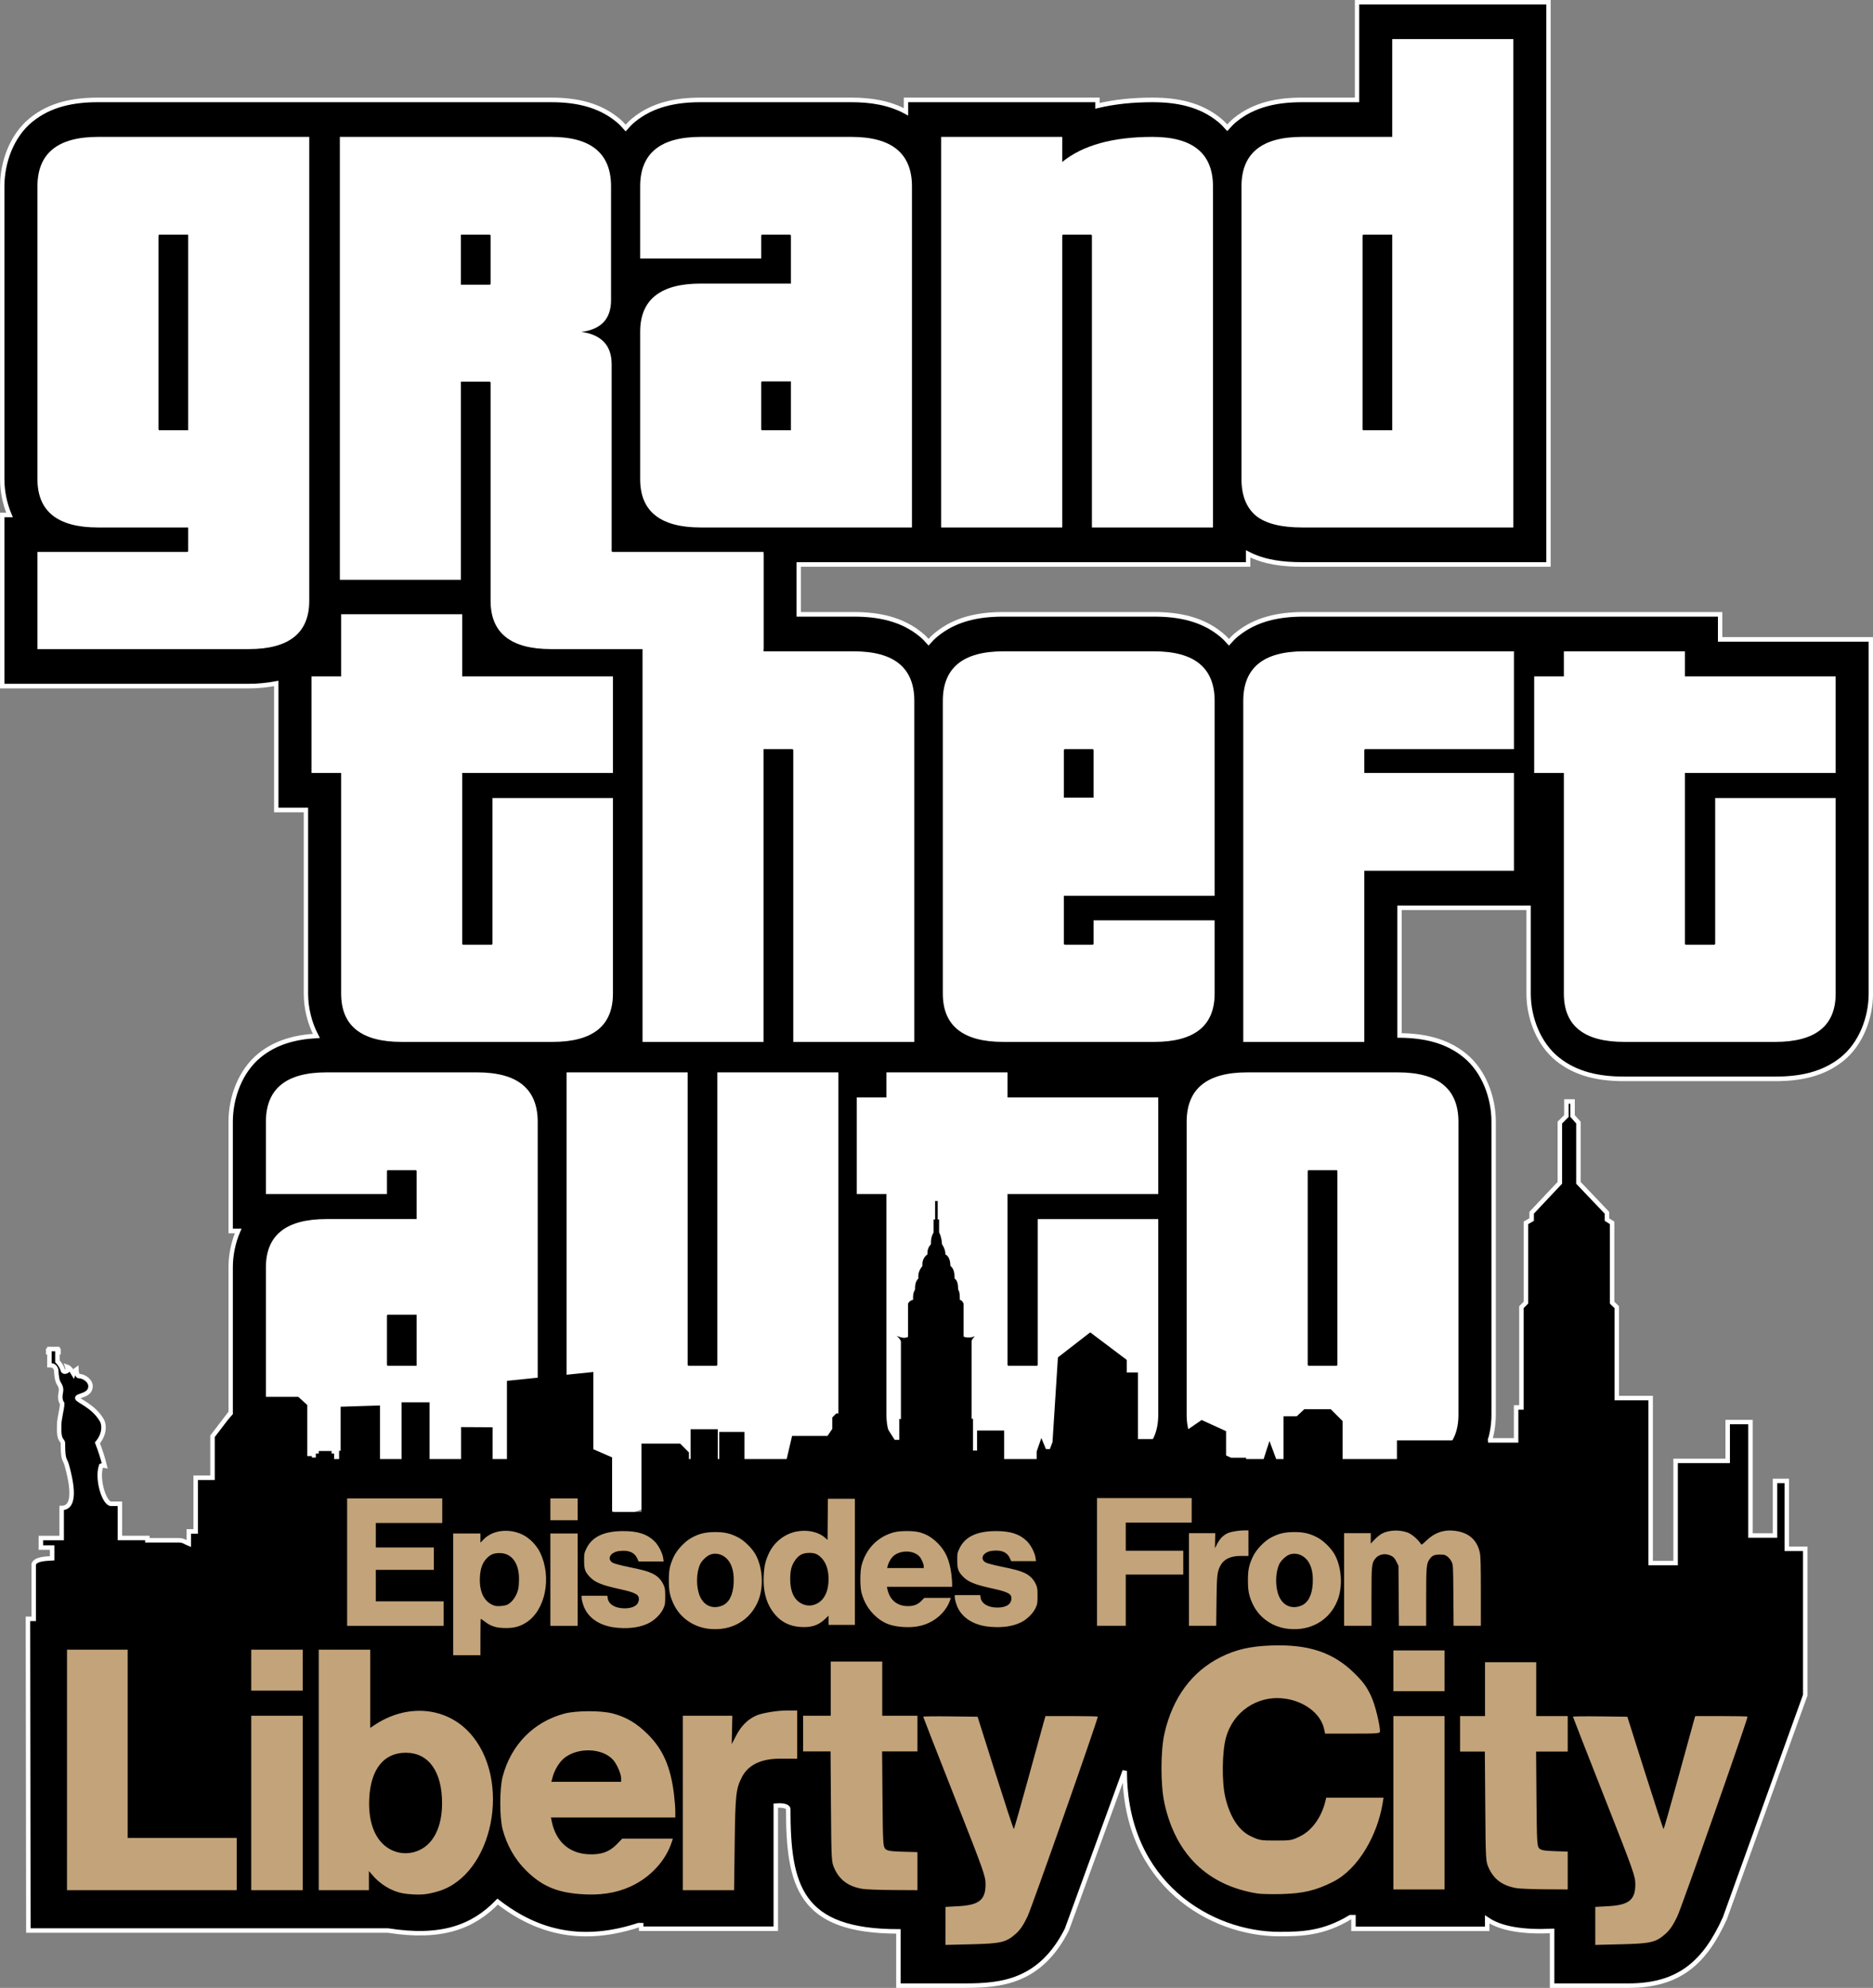
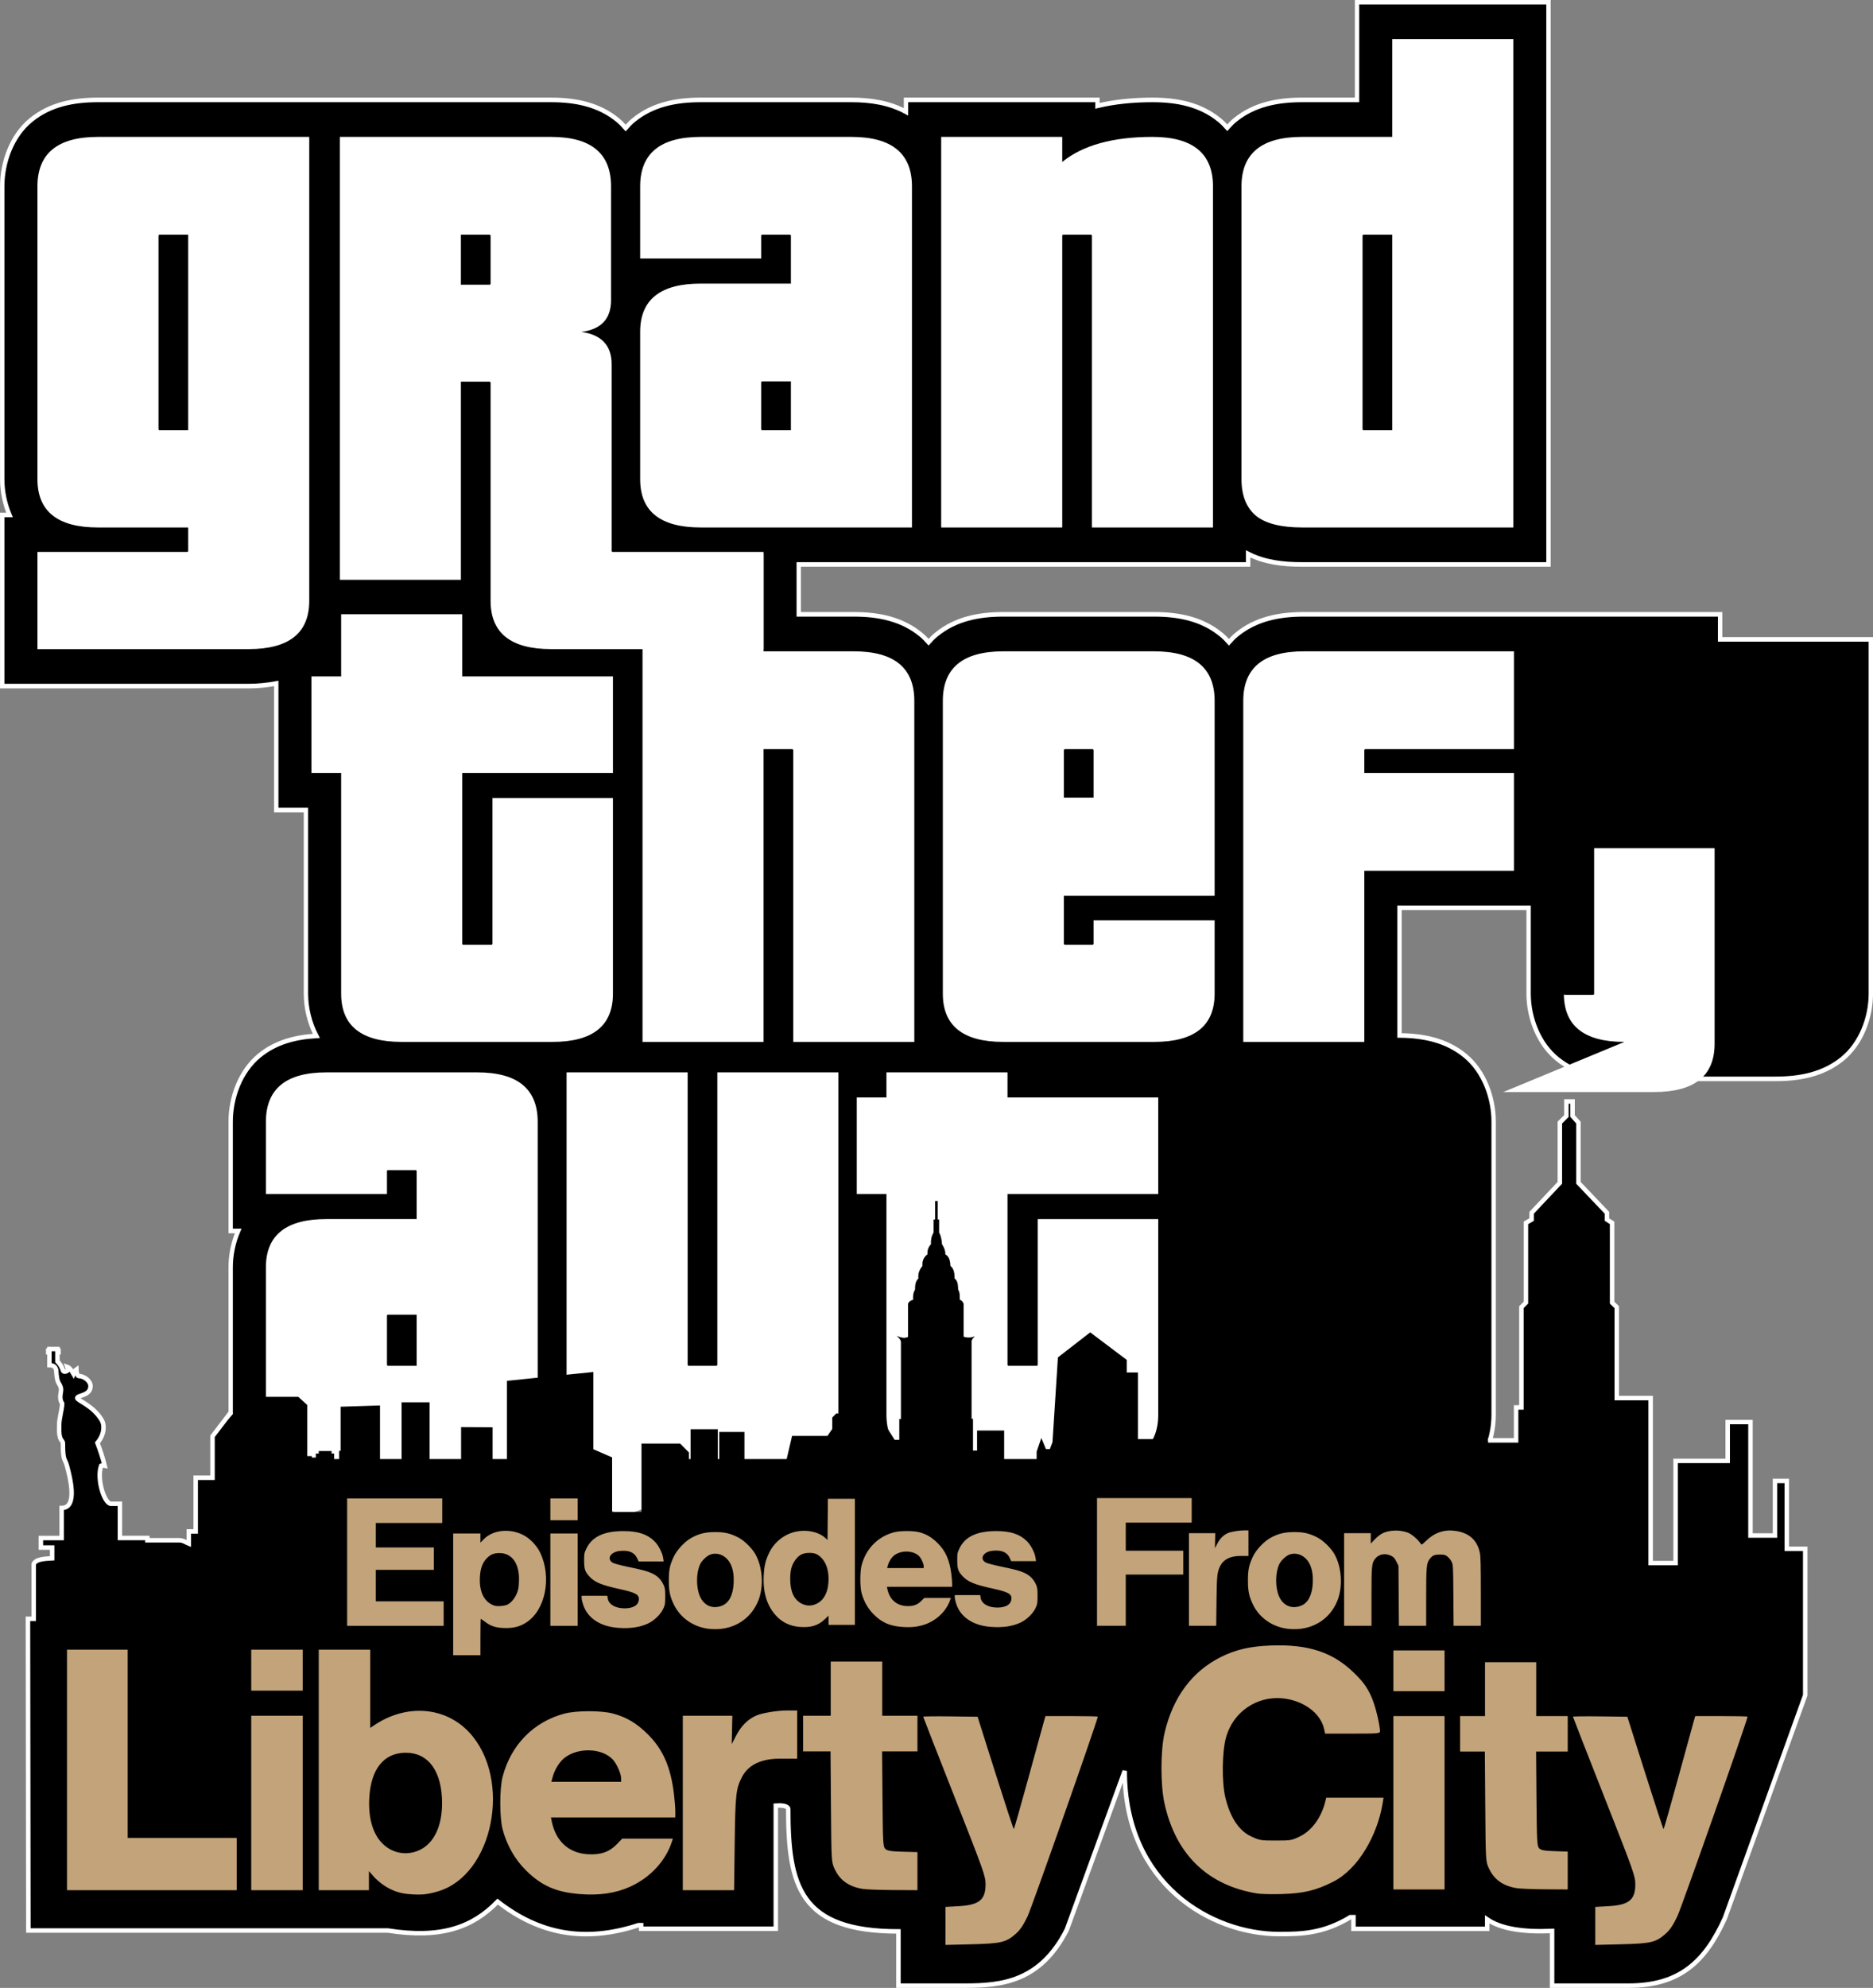
<svg xmlns="http://www.w3.org/2000/svg" xmlns:ns1="http://www.inkscape.org/namespaces/inkscape" xmlns:ns2="http://sodipodi.sourceforge.net/DTD/sodipodi-0.dtd" width="999.967" height="1060.703" id="svg2" version="1.1" ns1:version="0.48.3.1 r9886" ns2:docname="eflc.svg">
  <rect width="100%" height="100%" fill="#808080" stroke="none" />
  <defs id="defs4" />
  <ns2:namedview id="base" pagecolor="#ffffff" bordercolor="#666666" borderopacity="1.0" ns1:pageopacity="0.0" ns1:pageshadow="2" ns1:zoom="0.12374369" ns1:cx="2682.8117" ns1:cy="651.20613" ns1:document-units="px" ns1:current-layer="layer5" showgrid="false" ns1:window-width="1295" ns1:window-height="744" ns1:window-x="65" ns1:window-y="24" ns1:window-maximized="1" fit-margin-top="0" fit-margin-left="0" fit-margin-right="0" fit-margin-bottom="0" />
  <g ns1:groupmode="layer" id="layer5" ns1:label="Warstwa#3" transform="translate(-6.456,-2744.579)" />
  <g ns1:groupmode="layer" id="layer4" ns1:label="Warstwa#2" transform="translate(-6.456,-2744.579)" />
  <g ns1:label="Layer 1" ns1:groupmode="layer" id="layer1" transform="translate(-6.456,-2744.579)">
    <g id="g3919" style="font-size:296.493px;font-style:normal;font-variant:normal;font-weight:900;font-stretch:normal;line-height:125%;letter-spacing:0px;word-spacing:0px;fill:#000000;fill-opacity:1;stroke:#0000ff;stroke-width:35.876;stroke-miterlimit:4;stroke-dasharray:none;display:inline;font-family:Pricedown;-inkscape-font-specification:Pricedown Heavy" transform="matrix(0.789,0,0,0.828,-353.499,-213.883)" />
    <g id="g3927" style="font-size:296.493px;font-style:normal;font-variant:normal;font-weight:900;font-stretch:normal;line-height:125%;letter-spacing:0px;word-spacing:0px;fill:#000000;fill-opacity:1;stroke:#0000ff;stroke-width:35.876;stroke-miterlimit:4;stroke-dasharray:none;display:inline;font-family:Pricedown;-inkscape-font-specification:Pricedown Heavy" transform="matrix(0.789,0,0,0.828,-353.499,-213.883)" />
    <g id="g3935" style="font-size:296.493px;font-style:normal;font-variant:normal;font-weight:900;font-stretch:normal;line-height:125%;letter-spacing:0px;word-spacing:0px;fill:#000000;fill-opacity:1;stroke:#0000ff;stroke-width:35.876;stroke-miterlimit:4;stroke-dasharray:none;display:inline;font-family:Pricedown;-inkscape-font-specification:Pricedown Heavy" transform="matrix(0.789,0,0,0.828,-353.499,-213.883)" />
    <g id="g3945" style="font-size:296.493px;font-style:normal;font-variant:normal;font-weight:900;font-stretch:normal;line-height:125%;letter-spacing:0px;word-spacing:0px;fill:#000000;fill-opacity:1;stroke:#0000ff;stroke-width:35.876;stroke-miterlimit:4;stroke-dasharray:none;display:inline;font-family:Pricedown;-inkscape-font-specification:Pricedown Heavy" transform="matrix(0.789,0,0,0.828,-353.499,-213.883)" />
    <g id="g3949" style="font-size:296.493px;font-style:normal;font-variant:normal;font-weight:900;font-stretch:normal;line-height:125%;letter-spacing:0px;word-spacing:0px;fill:#000000;fill-opacity:1;stroke:#ffffff;stroke-width:2.845;stroke-miterlimit:4;stroke-dasharray:none;display:inline;font-family:Pricedown;-inkscape-font-specification:Pricedown Heavy" transform="matrix(1.048,0,0,1.1,-471.749,2481.018)">
      <path style="font-size:medium;font-style:normal;font-variant:normal;font-weight:normal;font-stretch:normal;text-indent:0;text-align:start;text-decoration:none;line-height:125%;letter-spacing:0;word-spacing:0;text-transform:none;direction:ltr;block-progression:tb;writing-mode:lr-tb;text-anchor:start;baseline-shift:baseline;color:#000000;fill:#000000;fill-opacity:1;fill-rule:nonzero;stroke:#ffffff;stroke-width:2.227;stroke-miterlimit:4;stroke-dasharray:none;marker:none;visibility:visible;display:inline;overflow:visible;enable-background:accumulate;font-family:Pricedown;-inkscape-font-specification:Pricedown Heavy" d="m 1147.625,240.625 0,17.938 0,29.5 -28.031,0 c -12.607,1.2e-4 -24.443,2.216 -34.156,9.781 -1.432,1.115 -2.714,2.397 -3.938,3.719 -1.223,-1.322 -2.537,-2.603 -3.969,-3.719 -9.713,-7.565 -21.518,-9.781 -34.125,-9.781 -10.004,9e-5 -19.371,0.91 -28.031,2.875 l 0,-2.875 -17.938,0 -61.656,0 -17.938,0 0,5.781 c -8.342,-4.336 -17.799,-5.781 -27.781,-5.781 l -76.812,0 c -12.607,1.2e-4 -24.443,2.216 -34.156,9.781 -1.479,1.152 -2.806,2.473 -4.062,3.844 -1.235,-1.354 -2.515,-2.638 -3.969,-3.781 -9.657,-7.595 -21.469,-9.844 -34,-9.844 l -105.281,0 -2.344,0 -15.594,0 -2.344,0 -105.281,0 c -12.607,1.2e-4 -24.443,2.216 -34.156,9.781 -9.713,7.565 -14.625,20.344 -14.625,32.188 l 0,142 c 0,5.798 1.265,11.829 3.688,17.344 l -3.688,0 0,17.938 0,65.094 125.562,0 c 4.839,-10e-6 9.509,-0.47 14.031,-1.282 l 0,43.438 0,17.938 15.125,0 0,89.094 c 0,6.936 1.83,14.183 5.281,20.5 -10.648,0.584 -20.636,3.017 -29,9.531 -9.713,7.565 -14.625,20.312 -14.625,32.156 l 0,35 0,17.938 3.812,0 c -2.514,5.599 -3.812,11.749 -3.812,17.656 l 0,71.438 c 0,11.743 5.086,24.456 14.812,31.844 9.726,7.388 21.419,9.531 33.969,9.531 l 107.625,0 17.938,0 0,-5.688 c 8.315,4.223 17.687,5.688 27.625,5.688 l 76.781,0 c 12.549,0 24.243,-2.143 33.969,-9.531 3.729,-2.833 6.757,-6.455 9.094,-10.5 2.338,4.05 5.392,7.664 9.125,10.5 9.726,7.388 21.419,9.531 33.969,9.531 l 76.781,0 c 12.549,0 24.274,-2.143 34,-9.531 1.493,-1.134 2.822,-2.419 4.094,-3.781 1.269,1.358 2.605,2.65 4.094,3.781 9.726,7.388 21.419,9.531 33.969,9.531 l 76.781,0 c 12.549,0 24.274,-2.143 34,-9.531 9.726,-7.388 14.781,-20.1 14.781,-31.844 l 0,-142.031 c -1e-4,-11.844 -4.912,-24.591 -14.625,-32.156 -9.493,-7.394 -21.026,-9.65 -33.313,-9.75 l 0,-61.938 58.281,0 7.469,0 0,41.656 c 0,11.743 5.086,24.456 14.813,31.844 9.726,7.388 21.419,9.5 33.969,9.5 l 76.812,0 c 12.549,0 24.243,-2.112 33.969,-9.5 9.726,-7.388 14.781,-20.1 14.781,-31.844 l 0,-89.094 0,-5.781 0,-12.156 0,-5.781 0,-41.094 0,-17.938 -17.938,0 -58.844,0 0,-12.156 -17.938,0 -61.687,0 -7.469,0 -10.469,0 -7.469,0 -107.062,0 c -12.607,1.2e-4 -24.443,2.248 -34.156,9.812 -1.444,1.125 -2.737,2.385 -3.969,3.719 -1.231,-1.334 -2.556,-2.594 -4,-3.719 -9.713,-7.565 -21.518,-9.812 -34.125,-9.812 l -76.812,0 c -12.607,1.2e-4 -24.412,2.248 -34.125,9.812 -1.432,1.115 -2.746,2.366 -3.969,3.688 -1.223,-1.322 -2.505,-2.572 -3.938,-3.688 -9.713,-7.565 -21.549,-9.812 -34.156,-9.812 l -28.031,0 0,-24.188 54.625,0 3.031,0 14.906,0 3.031,0 58.625,0 15.125,0 2.812,0 58.844,0 17.937,0 0,-5.125 c 8.272,4.022 17.491,5.125 27.438,5.125 l 107.625,0 17.937,0 0,-17.938 0,-236.906 0,-17.938 -17.937,0 -61.656,0 z" id="path3951" ns1:connector-curvature="0" ns2:nodetypes="cccsccccccccccssscscccccsssscccccccccscsscccsssscccssscsssscsssssssccccssssssccccccccccccccscccssscssccccccccccccscccccccc" />
    </g>
  </g>
  <g ns1:groupmode="layer" id="layer3" ns1:label="Warstwa#1" transform="translate(-6.456,-2744.579)" />
  <g ns1:groupmode="layer" id="layer2" ns1:label="Warstwa" transform="translate(-6.456,-2744.579)">
    <g transform="matrix(1.048,0,0,1.1,-471.749,2481.018)" style="font-size:296.493px;font-style:normal;font-variant:normal;font-weight:900;font-stretch:normal;line-height:125%;letter-spacing:0px;word-spacing:0px;fill:#ffffff;fill-opacity:1;stroke:none;display:inline;font-family:Pricedown;-inkscape-font-specification:Pricedown Heavy" id="text2996">
      <path d="m 475.381,554.465 0,-47.142 76.199,0 c 0.395,-2e-5 0.593,-0.198 0.593,-0.593 l 0,-11.267 -45.956,0 c -20.557,0 -30.835,-7.808 -30.835,-23.423 l 0,-142.02 c -1e-5,-16.01 10.278,-24.016 30.835,-24.016 l 107.627,0 0,225.038 c -1.5e-4,15.615 -10.279,23.423 -30.835,23.423 l -107.627,0 m 76.792,-201.022 -14.528,0 c -0.395,1.5e-4 -0.593,0.198 -0.593,0.593 l 0,93.692 c -7e-5,0.395 0.198,0.593 0.593,0.593 l 14.528,0 0,-94.878" id="path4022" ns1:connector-curvature="0" style="fill:#ffffff" />
      <path d="m 737.059,554.465 c -20.557,-6e-5 -30.835,-7.808 -30.835,-23.423 l 0,-105.713 c -9e-5,-0.395 -0.198,-0.593 -0.593,-0.593 l -14.528,0 0,96.11 -61.671,0 0,-214.843 107.627,0 c 20.359,1.9e-4 30.539,8.005 30.539,24.016 l 0,55.148 c -1.5e-4,9.093 -5.041,14.232 -15.121,15.418 10.278,1.384 15.417,6.622 15.418,15.714 l 0,90.43 c -1.5e-4,0.395 0.198,0.593 0.593,0.593 l 76.808,0 0,47.142 -108.236,0 M 706.224,354.036 c -9e-5,-0.395 -0.198,-0.593 -0.593,-0.593 l -14.528,0 0,24.274 14.528,0 c 0.395,1.1e-4 0.593,-0.198 0.593,-0.593 l 0,-23.088 m 152.99,70.55 -14.528,0 c -0.396,8e-5 -0.593,0.198 -0.593,0.593 l 0,22.549 c -2.2e-4,0.395 0.197,0.593 0.593,0.593 l 14.528,0 0,-23.735 m -45.956,70.877 c -20.557,0 -30.835,-7.808 -30.835,-23.423 l 0,-71.455 c -1.6e-4,-15.615 10.278,-23.423 30.835,-23.423 l 45.956,0 0,-23.126 c -2.4e-4,-0.395 -0.198,-0.593 -0.593,-0.593 l -13.935,0 c -0.396,1.5e-4 -0.593,0.198 -0.593,0.593 l 0,10.97 -61.671,0 0,-34.986 c -1.6e-4,-16.01 10.278,-24.016 30.835,-24.016 l 76.792,0 c 20.557,1.9e-4 30.835,8.005 30.835,24.016 l 0,165.443 -107.627,0" id="path4024" ns1:connector-curvature="0" ns2:nodetypes="csccccccsscccccccccccccccccccccccssscccccccsssccc" style="fill:#ffffff" />
      <path d="m 1012.561,495.463 0,-141.427 c -1e-4,-0.395 -0.198,-0.593 -0.593,-0.593 l -13.935,0 c -0.395,1.5e-4 -0.593,0.198 -0.593,0.593 l 0,141.427 -61.671,0 0,-189.459 61.671,0 0,12.156 c 10.476,-8.104 25.795,-12.156 45.956,-12.156 20.557,1.9e-4 30.835,8.005 30.835,24.016 l 0,165.443 -61.67,0" id="path4026" ns1:connector-curvature="0" style="fill:#ffffff" />
    </g>
    <g transform="matrix(1.048,0,0,1.1,-471.749,2481.018)" style="font-size:296.493px;font-style:normal;font-variant:normal;font-weight:900;font-stretch:normal;line-height:125%;letter-spacing:0px;word-spacing:0px;fill:#ffffff;fill-opacity:1;stroke:none;display:inline;font-family:Pricedown;-inkscape-font-specification:Pricedown Heavy" id="text3000">
      <path d="m 660.927,745.005 c -20.557,0 -30.835,-7.808 -30.835,-23.423 l 0,-107.034 -15.121,0 0,-46.846 15.121,0 0,-30.147 61.671,0 0,30.147 76.792,0 0,46.846 -76.792,0 0,82.722 c -8e-5,0.395 0.198,0.593 0.593,0.593 l 14.232,0 c 0.395,5e-5 0.593,-0.198 0.593,-0.593 l 0,-70.565 61.374,0 0,94.878 c -1.5e-4,15.615 -10.279,23.423 -30.835,23.423 l -76.792,0" id="path4015" ns1:connector-curvature="0" ns2:nodetypes="csccccccccccccccccssc" style="fill:#ffffff" />
      <path d="m 860.416,745.005 0,-141.427 c -8e-5,-0.395 -0.198,-0.593 -0.593,-0.593 l -14.528,0 0,142.02 -61.671,-7e-5 0,-236.898 61.671,0 -4.8e-4,47.439 45.956,0 c 20.557,1.9e-4 30.835,8.005 30.835,24.016 l 0,165.443 z M 1013.407,603.577 c -3e-4,-0.395 -0.198,-0.593 -0.593,-0.593 l -13.935,0 c -0.396,1.4e-4 -0.593,0.198 -0.593,0.593 l 0,22.938 15.121,0 0,-22.938 m -45.956,141.427 c -20.557,0 -30.835,-7.808 -30.835,-23.423 l 0,-142.02 c -1.6e-4,-16.01 10.278,-24.016 30.835,-24.016 l 76.792,0 c 20.557,1.9e-4 30.835,8.005 30.835,24.016 l 0,94.581 -76.792,0 0,23.126 c -2.2e-4,0.395 0.197,0.593 0.593,0.593 l 13.935,0 c 0.395,5e-5 0.593,-0.198 0.593,-0.593 l 0,-11.267 61.67,0 0,35.579 c -3e-4,15.615 -10.279,23.423 -30.835,23.423 l -76.792,0" id="path4017" ns1:connector-curvature="0" ns2:nodetypes="cccccccccsscccccccccssssccccccccccscc" style="fill:#ffffff" />
      <path d="m 1089.665,745.005 0,-165.443 c 0,-16.01 10.278,-24.016 30.835,-24.016 l 107.052,0 2e-4,47.439 -75.624,0 c -0.395,1.4e-4 -0.593,0.198 -0.593,0.593 l 0,10.97 76.217,0 0,47.439 -76.217,0 0,83.018 -61.67,0" id="path4019" ns1:connector-curvature="0" ns2:nodetypes="csscccccccccc" style="fill:#ffffff" />
    </g>
    <g transform="matrix(1.048,0,0,1.1,-471.749,2481.018)" style="font-size:296.493px;font-style:normal;font-variant:normal;font-weight:900;font-stretch:normal;line-height:125%;letter-spacing:0px;word-spacing:0px;fill:#ffffff;fill-opacity:1;stroke:none;display:inline;font-family:Pricedown;-inkscape-font-specification:Pricedown Heavy" id="text3004">
      <path d="m 668.553,877.326 -14.528,0 c -0.395,7e-5 -0.593,0.198 -0.593,0.593 l 0,23.584 c -7e-5,0.395 0.198,0.593 0.593,0.593 l 14.528,0 0,-24.77 m -45.956,71.912 c -20.557,0 -30.835,-7.808 -30.835,-23.423 l 0,-71.455 c 0,-15.615 10.278,-23.423 30.835,-23.423 l 45.956,0 0,-23.126 c -9e-5,-0.395 -0.198,-0.593 -0.593,-0.593 l -13.935,0 c -0.395,1.4e-4 -0.593,0.198 -0.593,0.593 l 0,10.97 -61.671,0 0,-34.986 c 0,-16.01 10.278,-24.016 30.835,-24.016 l 76.792,0 c 20.557,1.9e-4 30.835,8.005 30.835,24.016 l 0,165.443 -107.627,0" id="path4006" ns1:connector-curvature="0" ns2:nodetypes="ccccccccssscccccccsssscc" style="fill:#ffffff" />
      <path d="m 775.773,974.246 c -20.557,0 -30.835,-32.815 -30.835,-48.43 l 0,-166.036 61.671,0 0,141.724 c -7e-5,0.395 0.198,0.593 0.593,0.593 l 13.935,0 c 0.395,5e-5 0.593,-0.198 0.593,-0.593 l 0,-141.724 61.671,0 0,166.036 c -1.5e-4,15.615 -11.384,17.089 -30.835,23.423 l -76.792,25.007" id="path4008" ns1:connector-curvature="0" style="fill:#ffffff" ns2:nodetypes="csccccccccssc" />
      <path d="m 938.719,949.239 c -20.557,0 -30.835,-7.808 -30.835,-23.423 l 0,-107.034 -15.121,0 0,-46.846 15.121,0 0,-12.156 61.671,0 0,12.156 76.792,0 0,46.846 -76.792,0 0,82.722 c -8e-5,0.395 0.198,0.593 0.593,0.593 l 14.232,0 c 0.395,5e-5 0.593,-0.198 0.593,-0.593 l 0,-70.565 61.374,0 0,94.878 c -2e-4,15.615 -10.279,23.423 -30.835,23.423 l -76.792,0" id="path4010" ns1:connector-curvature="0" style="fill:#ffffff" />
-       <path d="m 1137.614,807.812 c -10e-5,-0.395 -0.198,-0.593 -0.593,-0.593 l -13.935,0 c -0.395,1.4e-4 -0.593,0.198 -0.593,0.593 l 0,93.692 c -1e-4,0.395 0.198,0.593 0.593,0.593 l 13.935,0 c 0.395,5e-5 0.593,-0.198 0.593,-0.593 l 0,-93.692 m -45.956,141.427 c -20.557,0 -30.835,-7.808 -30.835,-23.423 l 0,-142.02 c 0,-16.01 10.278,-24.016 30.835,-24.016 l 76.792,0 c 20.557,1.9e-4 30.835,8.005 30.835,24.016 l 0,142.02 c -1e-4,15.615 -10.278,23.423 -30.835,23.423 l -76.792,0" id="path4012" ns1:connector-curvature="0" style="fill:#ffffff" />
    </g>
    <g transform="matrix(1.048,0,0,1.1,-471.749,2481.018)" style="font-size:296.493px;font-style:normal;font-variant:normal;font-weight:900;font-stretch:normal;line-height:125%;letter-spacing:0px;word-spacing:0px;fill:#ffffff;fill-opacity:1;stroke:none;display:inline;font-family:Pricedown;-inkscape-font-specification:Pricedown Heavy" id="text3008">
      <path d="m 1119.593,495.463 c -10.674,0 -18.481,-1.878 -23.423,-5.633 -4.941,-3.953 -7.412,-9.883 -7.412,-17.79 l 0,-142.02 c 0,-16.01 10.278,-24.016 30.835,-24.016 l 45.956,0 0,-47.439 61.67,0 0,236.898 -107.627,0 m 45.956,-142.02 -14.528,0 c -0.395,1.5e-4 -0.593,0.198 -0.593,0.593 l 0,93.692 c -10e-5,0.395 0.198,0.593 0.593,0.593 l 14.528,0 0,-94.878" id="path4003" ns1:connector-curvature="0" style="fill:#ffffff" />
    </g>
    <g transform="matrix(1.048,0,0,1.1,-471.749,2481.018)" style="font-size:296.493px;font-style:normal;font-variant:normal;font-weight:900;font-stretch:normal;line-height:125%;letter-spacing:0px;word-spacing:0px;fill:#ffffff;fill-opacity:1;stroke:none;display:inline;font-family:Pricedown;-inkscape-font-specification:Pricedown Heavy" id="text3012">
-       <path d="m 1283.82,745.005 c -20.557,0 -30.835,-7.808 -30.835,-23.423 l 0,-107.034 -15.121,0 0,-46.846 15.121,0 0,-12.156 61.671,0 0,12.156 76.792,0 0,46.846 -76.792,0 0,82.722 c -10e-5,0.395 0.198,0.593 0.593,0.593 l 14.232,0 c 0.395,5e-5 0.593,-0.198 0.593,-0.593 l 0,-70.565 61.374,0 0,94.878 c -10e-5,15.615 -10.278,23.423 -30.835,23.423 l -76.792,0" id="path4000" ns1:connector-curvature="0" style="fill:#ffffff" />
+       <path d="m 1283.82,745.005 c -20.557,0 -30.835,-7.808 -30.835,-23.423 c -10e-5,0.395 0.198,0.593 0.593,0.593 l 14.232,0 c 0.395,5e-5 0.593,-0.198 0.593,-0.593 l 0,-70.565 61.374,0 0,94.878 c -10e-5,15.615 -10.278,23.423 -30.835,23.423 l -76.792,0" id="path4000" ns1:connector-curvature="0" style="fill:#ffffff" />
    </g>
    <path ns2:nodetypes="cccccccccccccccccccccccccccccccccccccccccccccccccccccccccccccccccccccccccccccccccccccccccccccccccccccccccccccccccccccccccccccccccccccccccccccccccccccccccccccccccccccccccccccccccccccccccccccccccccccccccccccccccccccccccccccccccccccccccccc" ns1:connector-curvature="0" id="path3975" d="m 21.38,3608.364 3.084,0 c 0,-4.869 0,-29.211 0,-29.211 1.139,-2.889 6.745,-2.868 9.835,-3.075 l 0,-5.748 -6.015,0 0,-5.08 11.095,0 0,-16.041 c 8.776,0 4.44,-16.495 2.807,-22.591 -1.046,-3.904 -2.139,-2.138 -2.139,-11.897 0,-2.068 -2.353,-0.709 -2.005,-9.357 -0.043,-4.043 1.604,-8.86 1.604,-11.897 -2.125,-3.274 -0.125,-6.238 -0.668,-8.288 -0.91,-3.395 -2.032,-1.386 -2.54,-9.624 -0.343,-1.279 -1.064,-2.54 -3.609,-2.54 l 0,-6.876 -0.629,0 0,-0.898 0.629,0.013 0,-0.851 4.286,0 0,0.851 0.591,0 0,0.886 -0.591,0 0,4.845 c 1.111,1.094 2.185,2.514 3.119,5.199 0.487,0.501 1.091,0.36 1.94,-0.017 0.692,-0.399 0.609,-1.148 0.234,-2.251 1.154,0.391 2.171,1.853 3.214,3.592 0.342,-1.015 0.909,-1.693 1.607,-2.174 0.022,1.153 0.379,3.497 1.323,3.497 2.777,0 6.238,2.526 6.238,5.388 0,5.191 -7.089,4.778 -7.089,6.333 0,1.353 8.575,4.006 13.139,11.91 1.425,2.469 1.501,7.403 -2.363,12.004 1.485,3.91 2.835,7.928 3.875,12.193 -0.659,-0.117 -1.318,-0.231 -1.89,0 -2.496,7.076 1.66,20.322 5.293,20.322 l 4.726,0 0,18.243 14.651,0 0,1.229 17.014,0 c 2.247,0 3.656,1.227 5.104,1.796 l 0,-6.522 3.686,0 0,-28.64 8.98,0 0,-22.118 19.328,-21.052 26.457,0 4.812,4.355 0,27.283 2.43,0 0,0.756 2.127,0 0,-2.127 1.56,0 0,-1.371 6.853,0 0,1.371 1.371,0 0,2.93 2.647,0 0,-4.395 0.803,0 0,-23.536 21.031,-0.662 0,28.593 11.532,0 0,-30.294 14.934,0 0,30.294 16.825,0 0,-17.061 16.825,0.095 0,16.967 7.656,0 0,-41.731 46.127,-4.726 0,41.212 10.019,4.348 0,29.113 15.691,0 0,-36.485 20.606,0 4.726,4.726 0,3.545 0.874,0 0,-15.927 14.533,0 0,15.927 0.756,0 0,-14.462 13.469,0 0,14.462 22.543,0 2.883,-12.335 18.904,0 2.552,-3.734 0,-6.097 2.127,-2.174 22.239,0 8.956,14.077 2.47,0 0,-11.095 0.872,0 0,-41.305 c -0.265,-1.214 -1.196,-2.172 -2.272,-3.075 1.559,0.522 3.774,1.7 6.082,0.535 l 0,-17.779 c 0.551,-1.145 1.493,-1.742 2.673,-2.005 -0.054,-1.808 -0.076,-3.615 1.042,-5.423 0.048,-2.083 0.032,-4.178 1.796,-5.955 -0.305,-3 0.796,-4.958 2.174,-6.711 -0.199,-2.389 0.455,-4.51 2.647,-6.144 -0.081,-1.96 0.339,-3.804 1.89,-5.388 -0.104,-2.134 0.187,-4.252 1.418,-6.333 l 0,-6.9 0.803,0 0,-9.83 1.371,0 0,9.83 0.756,0 0,6.9 c 0.862,1.582 1.391,3.68 1.56,6.333 0.979,1.395 1.882,3.468 1.772,5.388 2.046,1.092 2.612,3.425 2.717,6.144 2.168,1.817 2.131,4.283 2.221,6.711 1.756,1.24 1.815,3.61 1.914,5.955 0.977,1.447 0.814,3.501 0.898,5.423 1.058,0.27 1.642,1.099 2.008,2.185 l 0,17.486 c 2.083,0.715 4.093,0.56 6.049,-0.236 -0.834,0.856 -1.73,1.697 -1.796,2.741 l 0,41.306 0.756,0 0,16.967 2.174,0 0,-10.681 14.462,0 0,15.218 17.345,0 0,-3.97 2.505,-7.278 2.458,5.955 2.079,0 1.418,-3.734 2.893,-45.214 17.244,-13.367 19.516,14.704 0,6.684 5.948,0 0,35.557 19.193,0 14.84,-10.179 13.044,5.955 0,12.95 2.647,1.229 8.034,0 0.007,0.709 9.352,0 3.119,-9.641 3.592,9.641 3.923,0 0,-22.827 7.042,0 4.064,-3.781 14.084,0 6.333,6.333 0,20.275 29.018,0 0,-9.972 63.613,0 0,-17.581 2.836,0 0,-53.499 2.41,-2.41 0,-42.582 3.052,-1.761 0,-3.626 15.049,-15.975 0,-32.137 3.497,-3.497 0,-7.751 3.308,0 0,7.751 3.119,3.497 0,32.137 15.218,15.975 0,3.626 2.763,1.761 0,42.582 2.494,2.41 0,48.49 18.09,0 0,88.068 13.324,0 0,-54.539 27.804,0 0,-20.719 12.164,0 0,60.554 13.1,0 0,-29.141 6.283,0 0,36.226 9.848,0 0,78.097 -42.858,118.929 c -10.615,23.498 -24.251,36.06 -51.481,36.06 l -40.805,0 0,-29.18 c -15.536,0.707 -27.324,-1.182 -34.637,-6.168 l 0,5.048 -71.408,0 0,-6.234 -1.661,0 c -14.304,8.692 -25.976,9.015 -37.958,9.015 -36.167,0 -82.501,-26.492 -82.501,-87.066 l -30.898,84.694 c -14.062,27.791 -34.819,29.892 -54.327,29.892 l -35.586,0 0,-28.943 c -52.639,0 -58.835,-24.142 -58.835,-65.478 -0.449,-1.677 -4.022,-1.86 -6.643,-1.661 l 0,65.715 -71.883,0 0,-1.898 -1.423,0 c -28.957,9.44 -53.007,4.707 -75.204,-12.574 -13.327,13.776 -30.276,19.889 -58.598,15.421 l -191.925,0 z" style="fill:#000000;stroke:none" />
    <path id="path4099" style="fill:#c3a37a;fill-opacity:1" d="m 694.381,3613.728 c -8.355,-0.863 -15.518,-5.774 -19.015,-13.037 -2.055,-4.268 -2.665,-7.179 -2.66,-12.702 0.007,-5.743 0.498,-8.16 2.591,-12.696 1.706,-3.695 5.924,-8.2 9.519,-10.165 4.088,-2.234 7.439,-3.046 12.626,-3.058 5.11,-0.012 8.269,0.738 12.486,2.966 3.12,1.648 7.175,5.629 8.979,8.816 3.895,6.882 4.566,17.356 1.587,24.779 -4.223,10.524 -14.252,16.322 -26.114,15.097 z m 6.7,-12.373 c 3.849,-1.525 5.902,-5.762 6.235,-11.943 0.411,-7.625 -1.786,-12.847 -6.312,-15.006 -2.049,-0.977 -4.575,-1.063 -6.545,-0.156 -1.761,0.811 -4.128,3.116 -4.963,4.833 -2.173,4.465 -2.315,12.075 -0.318,16.962 2.263,5.535 7.109,7.21 11.903,5.31 z m -108.945,-23.353 0,-34.068 25.27,0 25.27,0 0,6.552 0,6.551 -17.596,0 -17.596,0 0,7.487 0,7.487 15.349,0 15.349,0 0,6.364 0,6.364 -15.349,0 -15.349,0 0,13.665 0,13.665 -7.675,0 -7.675,0 z m 49.091,9.359 0,-24.709 7.02,-8e-4 7.019,-7e-4 -0.089,4.025 -0.089,4.025 1.28,-2.466 c 1.418,-2.73 3.283,-4.581 5.689,-5.645 1.575,-0.697 5.769,-1.402 8.465,-1.425 l 2.476,-0.012 0,6.832 0,6.832 -4.347,0 c -5.245,0 -8.894,1.776 -10.651,5.184 -1.716,3.329 -1.895,4.955 -2.07,18.87 l -0.167,13.197 -7.268,0 -7.268,0 0,-24.709 z m 82.836,0 0,-24.709 7.113,0 7.113,0 0,2.78 0,2.78 2.06,-2.159 c 1.133,-1.188 2.86,-2.595 3.838,-3.127 3.629,-1.975 9.466,-2.221 13.843,-0.583 2.056,0.769 5.52,3.718 6.862,5.843 0.539,0.853 0.541,0.852 3.056,-1.563 4.555,-4.373 9.665,-6.055 15.716,-5.173 7.127,1.039 11.445,4.945 12.863,11.636 0.41,1.936 0.528,6.503 0.533,20.733 l 0.007,18.251 -7.279,0 -7.279,0 -0.115,-16.192 c -0.111,-15.606 -0.144,-16.254 -0.913,-17.917 -0.439,-0.949 -1.437,-2.212 -2.217,-2.808 -1.264,-0.964 -1.717,-1.082 -4.135,-1.082 -3.014,0 -4.138,0.55 -5.644,2.762 -1.448,2.127 -1.619,4.251 -1.619,20.093 l 0,15.144 -7.278,0 -7.278,0 -0.115,-16.005 -0.116,-16.005 -1.123,-2.246 c -0.91,-1.82 -1.44,-2.406 -2.794,-3.089 -2.987,-1.506 -6.403,-0.946 -8.352,1.371 -2.017,2.397 -2.144,3.615 -2.144,20.505 l 0,15.469 -7.3,0 -7.3,0 0,-24.709 z m -338.858,26.367 c -8.355,-0.863 -15.518,-5.774 -19.015,-13.037 -2.055,-4.268 -2.665,-7.179 -2.66,-12.702 0.007,-5.743 0.498,-8.16 2.591,-12.696 1.706,-3.695 5.924,-8.2 9.519,-10.165 4.088,-2.234 7.439,-3.046 12.626,-3.058 5.11,-0.012 8.269,0.738 12.486,2.966 3.12,1.648 7.175,5.629 8.979,8.816 3.895,6.882 4.566,17.356 1.587,24.779 -4.223,10.524 -14.252,16.322 -26.114,15.097 z m 6.7,-12.373 c 3.849,-1.525 5.902,-5.762 6.235,-11.943 0.411,-7.625 -1.786,-12.847 -6.312,-15.006 -2.049,-0.977 -4.575,-1.063 -6.545,-0.156 -1.761,0.811 -4.128,3.116 -4.963,4.833 -2.173,4.465 -2.315,12.075 -0.318,16.962 2.263,5.535 7.109,7.21 11.903,5.31 z m 41.2,11.301 c -4.7,-0.429 -8.703,-2.266 -11.785,-5.408 -5.198,-5.299 -7.57,-12.521 -7.132,-21.718 0.258,-5.432 0.929,-8.299 2.898,-12.387 2.771,-5.753 8.142,-9.993 14.319,-11.302 5.796,-1.228 11.876,0.04 15.517,3.237 l 1.344,1.18 0.098,-10.978 0.098,-10.978 7.205,0 7.205,0 0,33.648 0,33.648 -7.025,0 -7.026,0 0,-2.457 0,-2.457 -2.033,1.922 c -3.611,3.415 -7.623,4.603 -13.682,4.05 z m 9.244,-12.292 c 4.187,-1.979 6.479,-6.687 6.465,-13.28 -0.012,-5.186 -1.5,-9.214 -4.363,-11.8 -1.904,-1.72 -3.631,-2.252 -6.742,-2.076 -3.061,0.173 -5.039,1.361 -6.918,4.154 -1.808,2.687 -2.462,5.311 -2.455,9.833 0.012,6.576 2.025,10.931 6.02,13.018 2.579,1.347 5.352,1.4 7.993,0.151 z m 45.62,12.317 c -6.591,-0.535 -10.693,-2.349 -15.01,-6.637 -3.099,-3.078 -5.322,-6.982 -6.523,-11.454 -0.884,-3.291 -0.878,-11.424 0.011,-14.79 2.341,-8.87 8.65,-15.3 17.27,-17.602 3.339,-0.891 10.434,-0.893 13.681,0 3.761,1.031 6.569,2.706 9.654,5.761 4.243,4.201 6.401,9.097 7.337,16.642 0.214,1.723 0.388,3.928 0.388,4.899 l 0,1.766 -17.408,0 -17.408,0 0.252,1.202 c 1.144,5.461 4.752,8.736 9.995,9.072 3.603,0.231 6.057,-0.596 8.145,-2.744 l 1.568,-1.613 7.083,0 7.083,0 -0.263,0.832 c -1.678,5.3 -6.013,10.014 -11.534,12.542 -4.145,1.897 -8.748,2.582 -14.321,2.129 z m 11.639,-32.419 c -0.009,-1.272 -1.256,-4.065 -2.326,-5.213 -2.99,-3.208 -9.605,-3.466 -13.46,-0.526 -1.417,1.081 -2.821,3.316 -3.372,5.369 l -0.372,1.387 9.769,0 9.769,0 z m 35.811,32.392 c -7.977,-0.602 -14.017,-3.868 -17.138,-9.267 -1.052,-1.82 -2.089,-5.119 -2.089,-6.645 l 0,-1.042 6.793,0 6.793,0 0.232,1.453 c 0.502,3.137 4.04,5.205 8.896,5.201 4.361,0 7.059,-1.501 7.481,-4.151 0.482,-3.034 -1.288,-4.095 -10.034,-6.011 -9.687,-2.122 -13.222,-3.587 -16.047,-6.652 -2.324,-2.522 -2.77,-3.849 -2.797,-8.328 -0.022,-3.622 0.056,-4.049 1.155,-6.369 2.978,-6.287 9.263,-9.281 19.529,-9.304 7.693,-0.017 12.61,1.575 16.465,5.33 2.129,2.073 4.284,6.217 4.657,8.956 l 0.239,1.756 -6.616,0 -6.616,0 -0.815,-1.756 c -1.434,-3.09 -4.522,-4.332 -9.354,-3.762 -4.906,0.578 -6.918,4.441 -3.292,6.32 0.729,0.378 4.14,1.274 7.58,1.992 8.32,1.737 10.231,2.25 12.917,3.468 2.8,1.27 4.784,3.207 6.05,5.908 0.869,1.853 0.968,2.503 0.969,6.318 3.8e-4,3.911 -0.086,4.438 -1.071,6.572 -1.303,2.821 -4.622,6.074 -7.751,7.596 -4.364,2.123 -9.611,2.909 -16.137,2.417 z m -287.026,-17.358 0,-32.487 7.282,0 7.281,0 0,2.452 0,2.452 1.774,-1.821 c 4.744,-4.87 13.389,-5.921 20.602,-2.505 3.746,1.774 7.52,5.583 9.437,9.524 6.4,13.155 2.957,30.747 -7.317,37.388 -3.244,2.097 -6.393,2.974 -10.682,2.975 -5.352,0.01 -8.123,-0.846 -11.707,-3.582 -0.957,-0.731 -1.822,-1.328 -1.923,-1.328 -0.101,0 -0.183,4.369 -0.183,9.709 l 0,9.709 -7.281,0 -7.282,0 z m 28.993,5.486 c 2.633,-1.367 4.908,-4.664 5.762,-8.352 0.23,-0.991 0.414,-3.398 0.41,-5.349 -0.018,-8.606 -3.978,-13.829 -10.47,-13.808 -3.098,0.011 -4.957,0.819 -7.002,3.046 -2.077,2.263 -3.146,5.252 -3.404,9.524 -0.449,7.427 1.842,12.752 6.431,14.947 1.561,0.746 2.302,0.87 4.484,0.748 1.438,-0.081 3.142,-0.421 3.788,-0.756 z m 59.01,12.383 c -8.056,-0.608 -14.155,-3.906 -17.307,-9.358 -1.063,-1.838 -2.11,-5.169 -2.11,-6.711 l 0,-1.052 6.86,0 6.86,0 0.235,1.467 c 0.506,3.168 4.08,5.257 8.984,5.252 4.404,-0.01 7.129,-1.516 7.554,-4.191 0.487,-3.064 -1.301,-4.136 -10.133,-6.07 -9.782,-2.143 -13.352,-3.623 -16.205,-6.718 -2.347,-2.546 -2.797,-3.887 -2.825,-8.41 -0.022,-3.658 0.056,-4.089 1.166,-6.432 3.008,-6.349 9.354,-9.373 19.721,-9.395 7.769,-0.016 12.735,1.59 16.628,5.383 2.15,2.094 4.326,6.279 4.703,9.044 l 0.242,1.774 -6.681,0 -6.681,0 -0.823,-1.774 c -1.448,-3.12 -4.567,-4.374 -9.446,-3.799 -4.955,0.584 -6.987,4.485 -3.325,6.382 0.736,0.381 4.181,1.287 7.655,2.012 8.402,1.754 10.332,2.272 13.044,3.502 2.828,1.282 4.831,3.238 6.11,5.967 0.877,1.871 0.978,2.528 0.978,6.38 2.2e-4,3.95 -0.087,4.482 -1.081,6.636 -1.316,2.849 -4.667,6.134 -7.827,7.671 -4.407,2.144 -9.706,2.938 -16.296,2.44 z m -144.607,-35.045 0,-33.98 25.392,0 25.392,0 0,6.535 0,6.535 -17.737,0 -17.737,0 0,6.535 0,6.535 15.497,0 15.496,0 0,5.974 0,5.975 -15.496,0 -15.497,0 0,8.402 0,8.402 18.11,0 18.11,0 0,6.535 0,6.535 -25.765,0 -25.765,0 z m 108.5,9.335 0,-24.645 7.282,0 7.281,0 0,24.645 0,24.645 -7.281,0 -7.282,0 z m 0,-37.528 0,-5.788 7.282,0 7.281,0 0,5.788 0,5.788 -7.281,0 -7.282,0 z m 210.965,222.29 0,-10.142 7.005,-0.386 c 10.93,-0.602 14.37,-3.381 14.37,-11.608 0,-4.455 -0.797,-6.702 -16.644,-46.905 -9.154,-23.224 -16.644,-42.389 -16.644,-42.588 0,-0.199 6.533,-0.277 14.518,-0.173 l 14.518,0.19 9.484,29.947 c 5.217,16.471 9.642,29.952 9.835,29.959 0.193,0.01 3.646,-12.051 7.674,-26.794 4.028,-14.743 7.758,-28.303 8.287,-30.134 l 0.963,-3.329 13.963,0 c 7.68,0 13.964,0.136 13.964,0.302 0,1.734 -35.241,101.897 -37.529,106.667 -2.223,4.633 -3.96,7.184 -6.287,9.233 -5.173,4.553 -7.812,5.175 -23.637,5.563 l -13.841,0.34 z m 346.9,0 0,-10.142 7.005,-0.386 c 10.93,-0.602 14.37,-3.381 14.37,-11.608 0,-4.455 -0.797,-6.702 -16.644,-46.905 -9.154,-23.224 -16.644,-42.389 -16.644,-42.588 0,-0.199 6.533,-0.277 14.518,-0.173 l 14.518,0.19 9.484,29.947 c 5.216,16.471 9.642,29.952 9.835,29.959 0.193,0.01 3.646,-12.051 7.675,-26.794 4.028,-14.743 7.758,-28.303 8.287,-30.134 l 0.963,-3.329 13.963,0 c 7.68,0 13.963,0.136 13.963,0.302 0,1.734 -35.241,101.897 -37.529,106.667 -2.223,4.633 -3.96,7.184 -6.287,9.233 -5.173,4.553 -7.812,5.175 -23.637,5.563 l -13.841,0.34 z m -180.458,-17.3 c -26.637,-4.336 -43.694,-20.981 -49.61,-48.409 -2.078,-9.634 -2.042,-27.818 0.073,-37.048 4.392,-19.163 14.695,-33.072 30.195,-40.763 7.927,-3.933 15.554,-5.688 26.522,-6.102 20.183,-0.763 33.342,3.612 44.754,14.88 4.537,4.479 6.265,6.81 8.578,11.566 2.716,5.586 5.013,16.468 5.013,19.316 0,1.165 -1.041,1.254 -14.661,1.254 l -14.661,0 -0.475,-2.278 c -1.856,-8.901 -11.572,-15.677 -22.762,-16.592 -12.94,-1.058 -25.867,6.888 -29.732,21.206 -2.035,7.536 -2.211,23.311 -0.35,31.406 2.213,9.63 6.654,17.701 13.613,20.993 4.706,2.226 5.249,2.32 13.33,2.32 8.114,0 8.597,-0.085 13.122,-2.312 6.544,-3.221 11.436,-10.535 13.403,-18.64 l 0.468,-1.927 15.3,0 15.3,0 -0.553,3.329 c -2.68,16.128 -12.583,34.677 -26.569,41.65 -9.205,4.59 -15.715,6.127 -27.332,6.454 -5.203,0.146 -11.038,0.01 -12.965,-0.304 z m 72.658,-48.409 0,-46.253 13.666,0 13.666,0 0,46.253 0,46.253 -13.666,0 -13.666,0 z m 65.752,45.553 c -7.398,-1.256 -12.071,-4.649 -14.846,-10.78 -1.601,-3.538 -1.627,-3.989 -1.847,-32.846 l -0.223,-29.259 -6.61,0 -6.61,0 0,-9.461 0,-9.461 6.658,0 6.658,0 0,-14.367 0,-14.367 13.666,0 13.666,0 0,14.367 0,14.367 8.41,0 8.41,0 0,9.461 0,9.461 -8.443,0 -8.443,0 0.208,25.205 c 0.191,23.087 0.313,25.31 1.458,26.456 0.993,0.994 2.685,1.3 8.234,1.492 l 6.985,0.241 0,10.096 0,10.096 -12.089,-0.082 c -6.649,-0.046 -13.508,-0.323 -15.243,-0.618 z m -65.752,-115.984 0,-10.863 13.666,0 13.666,0 0,10.863 0,10.863 -13.666,0 -13.666,0 z m -525.982,119.131 c -7.299,-0.635 -12.974,-3.919 -17.749,-8.595 l -3.202,-3.66 0,5.1 0,5.101 -13.398,0 -13.399,0 0,-64.172 0,-64.172 13.751,0 13.751,0 0,20.872 0,20.872 2.292,-1.53 c 17.079,-11.398 37.693,-9.823 50.49,3.857 23.175,24.775 13.018,76.329 -16.733,84.931 -5.943,1.718 -8.987,1.987 -15.804,1.394 z m 6.439,-23.637 c 7.393,-3.684 11.603,-12.563 11.657,-24.586 0.077,-17.074 -7.126,-27.17 -19.385,-27.17 -11.622,0 -18.6,8.615 -19.471,24.038 -0.662,11.721 2.358,20.823 8.547,25.762 5.348,4.268 12.507,5.018 18.652,1.956 z m 85.06,23.648 c -12.57,-1.021 -20.393,-4.48 -28.627,-12.658 -5.91,-5.87 -10.15,-13.316 -12.44,-21.844 -1.685,-6.276 -1.674,-21.788 0.021,-28.207 4.465,-16.916 16.497,-29.179 32.936,-33.569 6.368,-1.7 19.899,-1.704 26.092,-0.01 7.174,1.966 12.528,5.16 18.411,10.986 8.092,8.013 12.209,17.35 13.992,31.739 0.407,3.287 0.741,7.491 0.741,9.344 l 0,3.368 -33.2,0 -33.2,0 0.48,2.292 c 2.182,10.415 9.063,16.66 19.062,17.302 6.87,0.441 11.551,-1.136 15.533,-5.234 l 2.99,-3.077 13.509,0 13.509,0 -0.502,1.587 c -3.199,10.108 -11.467,19.098 -21.996,23.918 -7.905,3.619 -16.684,4.924 -27.312,4.061 z m 22.198,-61.828 c -0.019,-2.427 -2.396,-7.753 -4.436,-9.941 -5.702,-6.117 -18.318,-6.61 -25.669,-1.003 -2.703,2.061 -5.38,6.324 -6.431,10.239 l -0.71,2.644 18.63,0 18.631,0 -0.016,-1.939 z m -295.838,-4.407 0,-64.172 14.456,0 17.939,0 0,51.831 0,48.616 27.898,0 30.309,0 0,15.556 0,12.341 -44.765,0 -45.837,0 z m 98.359,17.63 0,-46.542 13.751,0 13.751,0 0,46.542 0,46.542 -13.751,0 -13.751,0 z m 230.413,0 0,-46.542 13.222,0 13.222,0 -0.169,7.582 -0.169,7.582 2.412,-4.644 c 2.67,-5.141 6.184,-8.628 10.716,-10.633 2.966,-1.312 10.866,-2.641 15.946,-2.683 l 5.859,-0.022 0,12.87 0,12.87 -9.385,0 c -9.879,0 -16.752,3.345 -20.062,9.764 -3.233,6.27 -3.569,9.334 -3.9,35.544 l -0.314,24.858 -13.69,0 -13.689,0 0,-46.542 z m 95.89,45.837 c -7.445,-1.264 -12.146,-4.678 -14.938,-10.847 -1.611,-3.56 -1.637,-4.014 -1.858,-33.051 l -0.225,-29.442 -6.651,0 -7.991,0 0,-9.52 0,-9.52 8.039,0 6.699,0 0,-14.456 0,-14.456 13.751,0 13.751,0 0,14.456 0,14.456 8.462,0 10.338,0 0,9.52 0,9.52 -10.371,0 -8.495,0 0.21,25.362 c 0.192,23.231 0.315,25.468 1.467,26.621 0.999,1 2.702,1.308 8.286,1.501 l 8.904,0.242 0,10.159 0,10.159 -14.04,-0.083 c -6.69,-0.046 -13.592,-0.325 -15.338,-0.622 z m -326.303,-116.709 0,-10.93 13.751,0 13.751,0 0,10.93 0,10.93 -13.751,0 -13.751,0 z" ns1:connector-curvature="0" />
    <path style="fill:none;stroke:#ffffff;stroke-width:2.391;stroke-miterlimit:4;stroke-dasharray:none" d="m 129.848,3497.969 -9.934,13 0,22.118 -8.98,0 0,28.64 -3.686,0 0,6.522 c -1.448,-0.569 -2.857,-1.796 -5.104,-1.796 l -17.014,0 0,-1.229 -14.651,0 0,-18.243 -4.726,0 c -3.633,0 -7.789,-13.246 -5.293,-20.322 0.572,-0.231 1.231,-0.117 1.89,0 -1.041,-4.265 -2.391,-8.283 -3.875,-12.193 3.864,-4.601 3.788,-9.536 2.363,-12.004 -4.563,-7.904 -13.139,-10.557 -13.139,-11.91 0,-1.555 7.089,-1.142 7.089,-6.333 0,-2.862 -3.461,-5.388 -6.238,-5.388 -0.944,0 -1.302,-2.345 -1.323,-3.497 -0.698,0.481 -1.265,1.159 -1.607,2.174 -1.043,-1.739 -2.06,-3.201 -3.214,-3.592 0.375,1.103 0.458,1.852 -0.234,2.251 -0.849,0.377 -1.454,0.518 -1.94,0.017 -0.934,-2.685 -2.009,-4.104 -3.119,-5.199 l 0,-4.845 0.591,0 0,-0.885 -0.591,0 0,-0.851 -4.286,0 0,0.851 -0.629,-0.013 0,0.898 0.629,0 0,6.876 c 2.545,0 3.266,1.26 3.609,2.54 0.508,8.238 1.63,6.229 2.54,9.624 0.544,2.049 -1.457,5.014 0.668,8.288 0,3.037 -1.648,7.854 -1.604,11.897 -0.348,8.648 2.005,7.289 2.005,9.357 0,9.759 1.093,7.993 2.139,11.897 1.633,6.096 5.969,22.591 -2.807,22.591 l 0,16.041 -11.095,0 0,5.08 6.015,0 0,5.748 c -3.09,0.207 -8.695,0.185 -9.835,3.075 0,0 0,24.342 0,29.211 l -3.084,0 0.229,166.304 191.925,0 c 28.322,4.469 45.271,-1.645 58.598,-15.42 22.198,17.281 46.247,22.013 75.204,12.574 l 1.423,0 0,1.898 71.883,0 0,-65.715 c 2.621,-0.199 6.193,-0.017 6.643,1.661 0,41.335 6.196,65.478 58.835,65.478 l 0,28.943 35.586,0 c 19.509,0 40.265,-2.101 54.327,-29.892 l 30.898,-84.694 c 0,60.574 46.334,87.066 82.501,87.066 11.982,0 23.654,-0.323 37.958,-9.015 l 1.661,0 0,6.234 71.408,0 0,-5.048 c 7.313,4.986 19.101,6.875 34.637,6.168 l 0,29.18 40.805,0 c 27.229,0 40.866,-12.562 51.481,-36.06 l 42.858,-118.929 0,-78.097 -9.848,0 0,-36.226 -6.283,0 0,29.141 -13.1,0 0,-60.554 -12.164,0 0,20.72 -27.804,0 0,54.539 -13.324,0 0,-88.068 -18.09,0 0,-48.49 -2.494,-2.41 0,-42.582 -2.763,-1.761 0,-3.626 -15.218,-15.975 0,-32.137 -3.119,-3.497 0,-7.751 -3.308,0 0,7.751 -3.497,3.497 0,32.137 -15.049,15.975 0,3.626 -3.052,1.761 0,42.582 -2.41,2.41 0,53.499 -2.836,0 0,17.581 -14.964,0" id="path4109" ns1:connector-curvature="0" ns2:nodetypes="ccccccccccccccccccccccccccccccccccccccccccccccccccccccccccccccccccccccccccccccccccccccccccccccccccccccccccccccccc" />
  </g>
</svg>